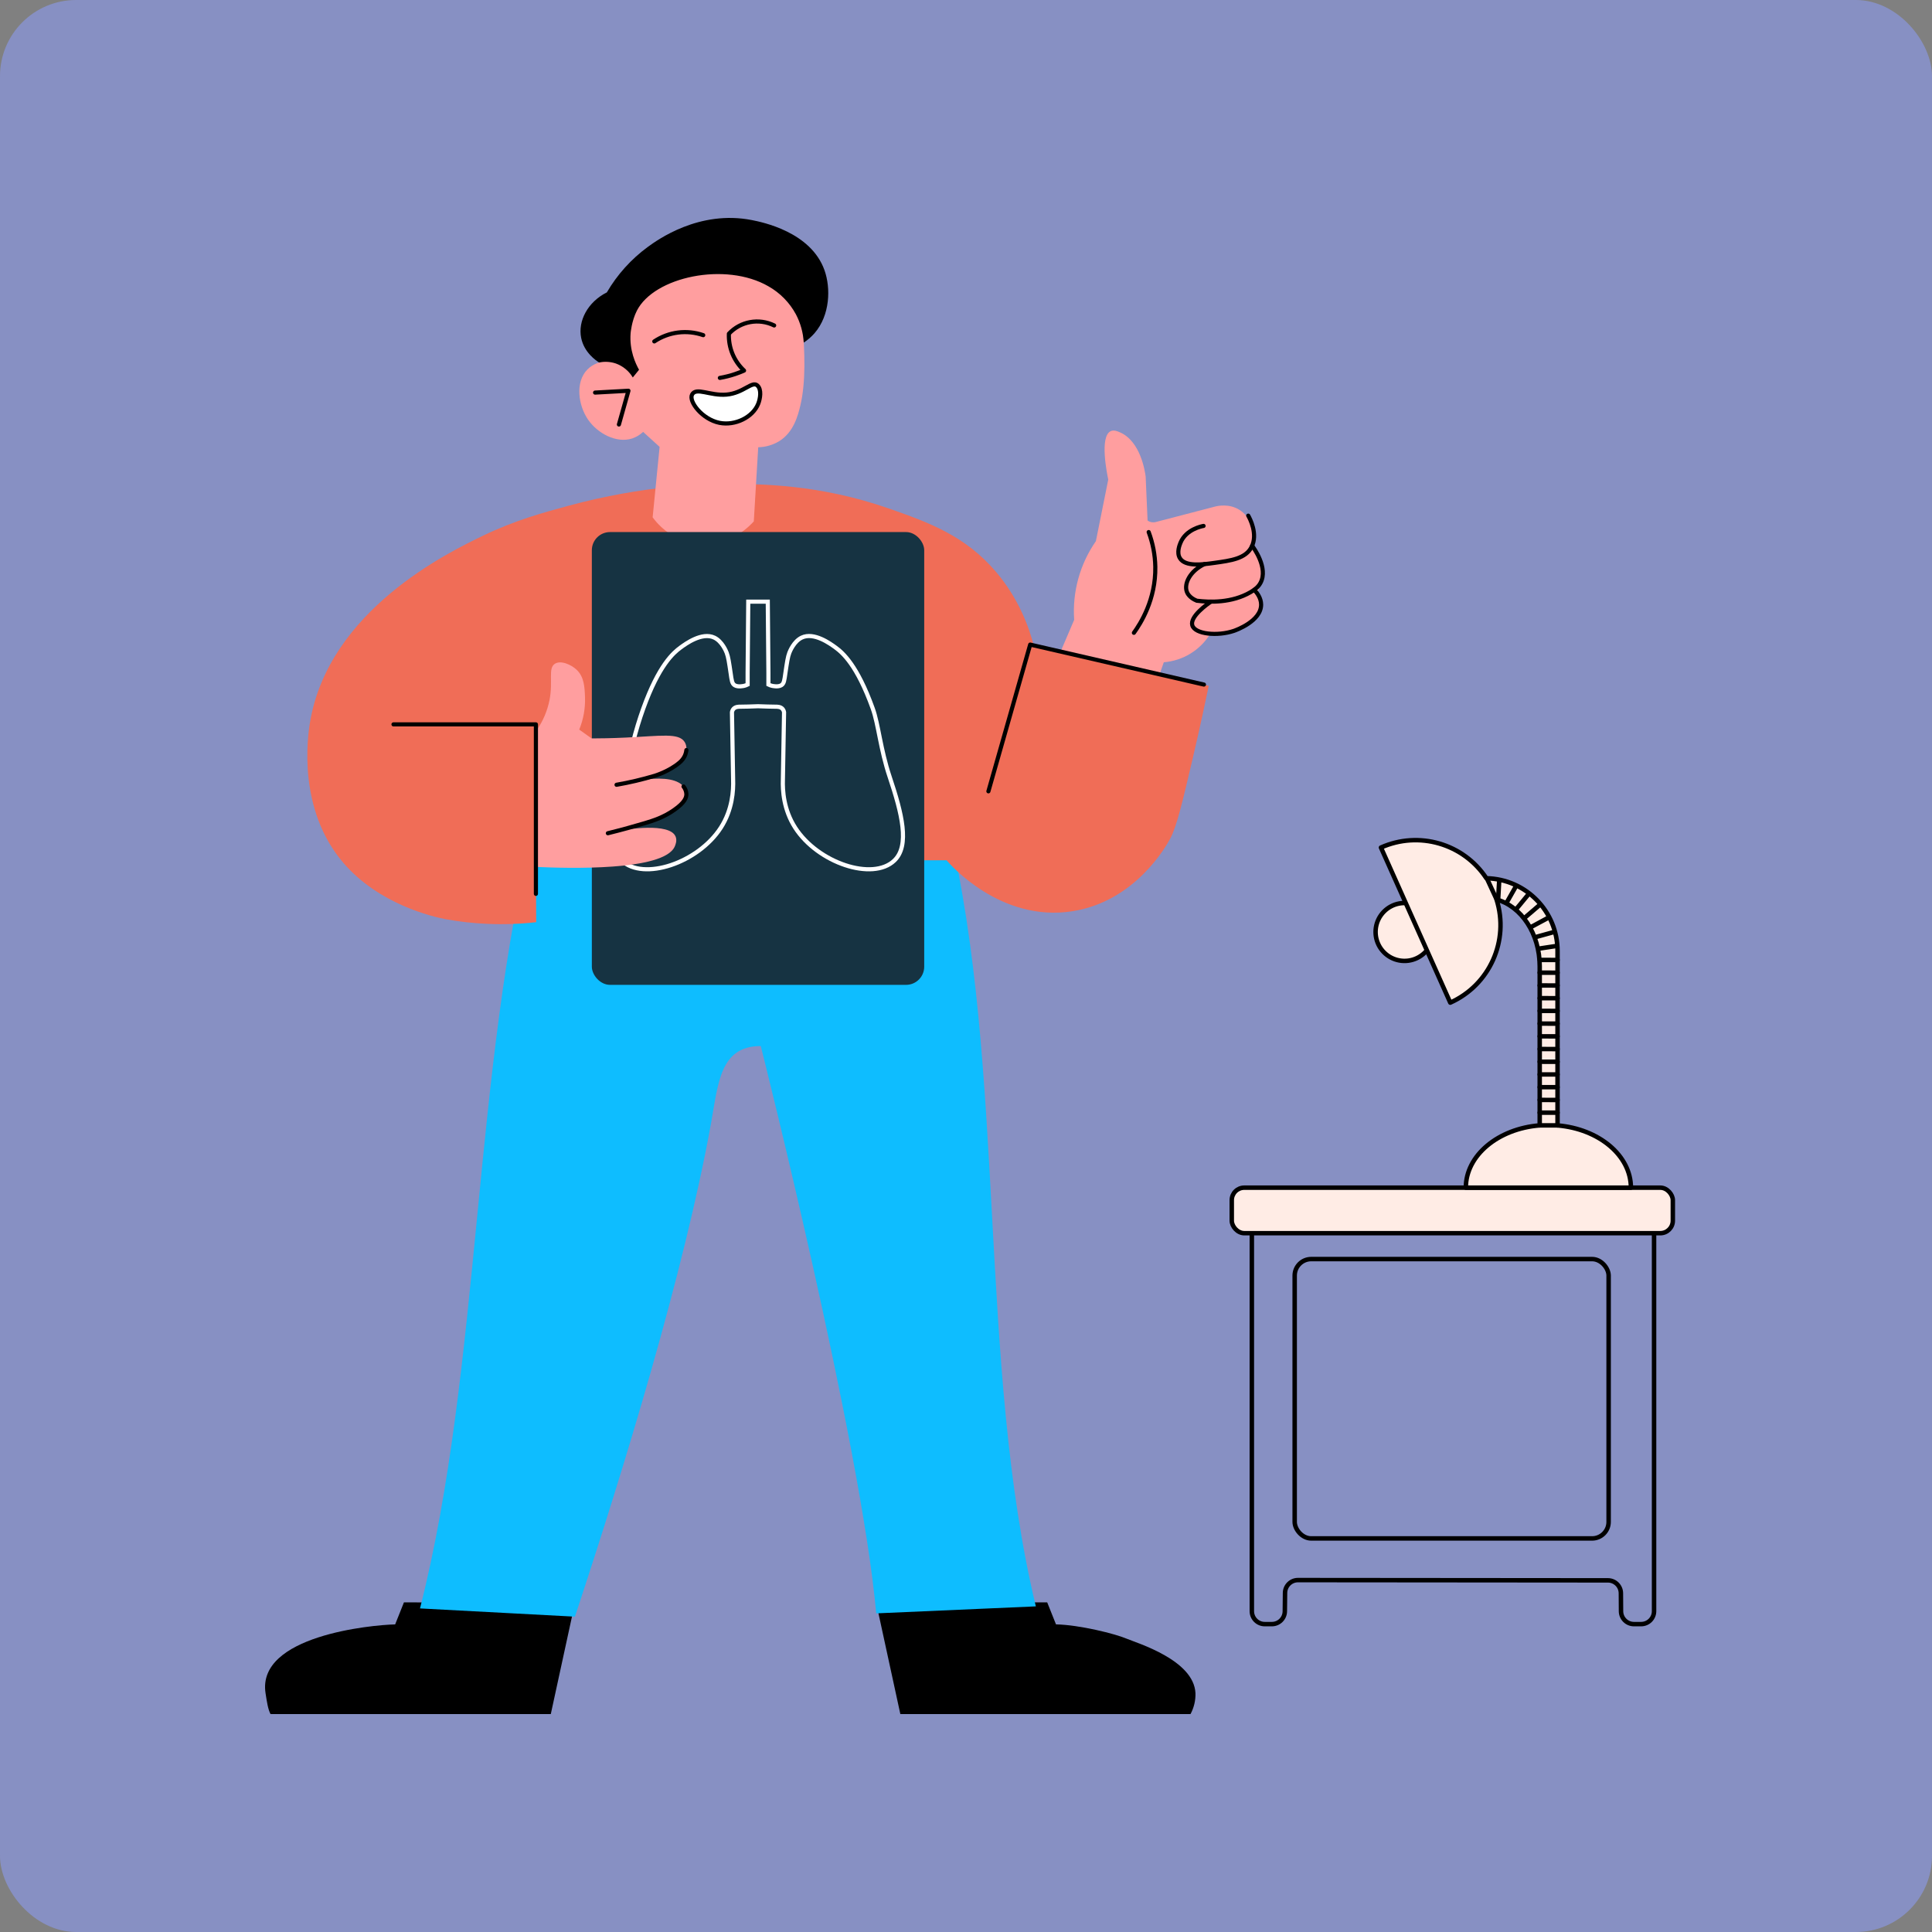
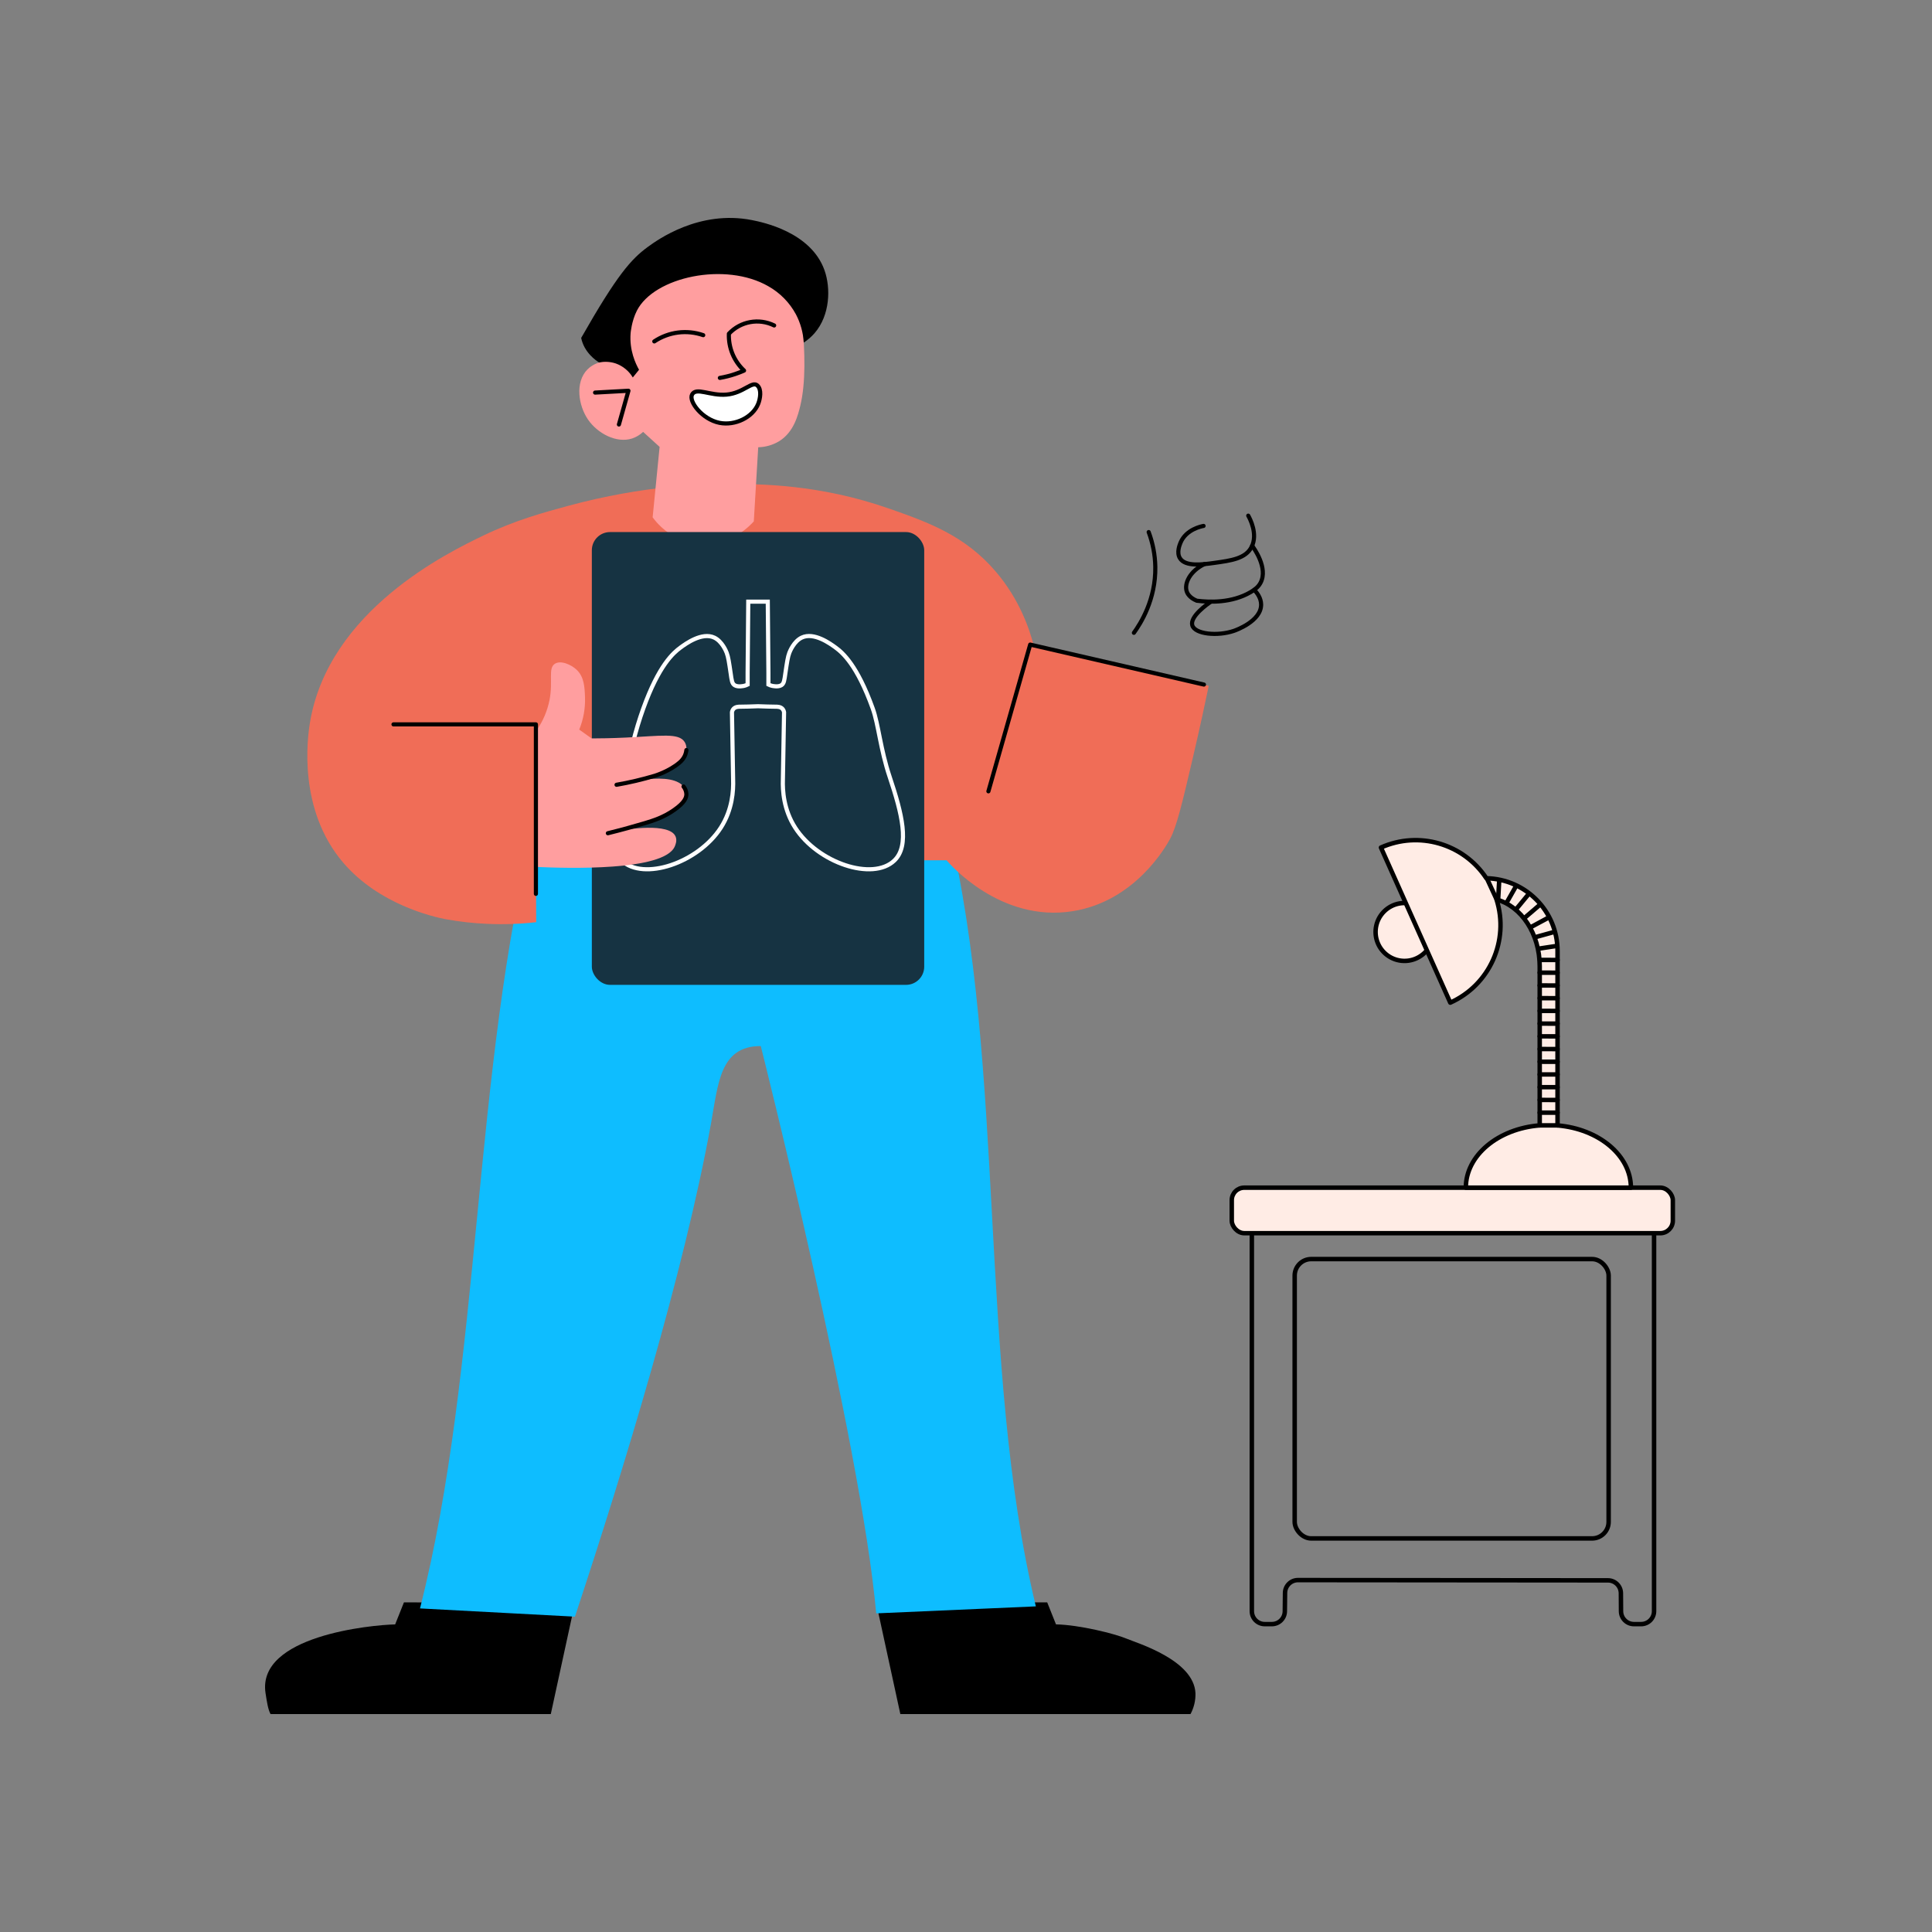
<svg xmlns="http://www.w3.org/2000/svg" width="328px" height="328px" viewBox="0 0 328 328" version="1.1">
  <rect x="0" y="0" width="328" height="328" fill="#808080" stroke="none" />
  <title>Group 2</title>
  <g id="Ajout-page-2023" stroke="none" stroke-width="1" fill="none" fill-rule="evenodd">
    <g id="Notre-organisme-Ouvert-Copy-3" transform="translate(-814, -497)">
      <g id="Group-2" transform="translate(814, 497)">
        <g id="Group-18" fill="#8790C3">
-           <rect id="Rectangle-Copy-2" x="0" y="0" width="328" height="328" rx="12.929" />
-         </g>
+           </g>
        <g id="DrawKit-Vector-Illustration-Health-&amp;-Medical-(4)" transform="translate(45, 37)">
          <path d="M0.924,254 L48.511,254 L52.609,235.13 L23.578,235.036 L22.085,238.779 C18.057,238.864 -1.426,240.713 0.083,250.457 C0.306,251.891 0.483,253.141 0.924,254 Z" id="Path" fill="#000000" fill-rule="nonzero" />
          <path d="M157.116,254 L107.852,254 L103.754,235.13 L132.785,235.036 L134.278,238.773 C138.304,238.858 144.309,240.378 146.203,241.176 C148.069,241.961 157.686,244.813 157.956,250.451 C157.993,251.688 157.703,252.912 157.116,254 L157.116,254 Z" id="Path" fill="#000000" fill-rule="nonzero" />
          <path d="M26.304,236.065 L52.609,237.465 C60.912,212.371 71.132,178.952 75.688,153.854 C76.936,146.984 77.181,140.59 84.159,140.59 C84.159,140.59 101.19,208.04 103.754,236.905 L130.857,235.717 C120.962,194.52 125.887,144.363 115.99,103.167 L45.701,103.167 C35.293,144.082 36.712,195.149 26.304,236.065 Z" id="Path" fill="#0EBDFF" fill-rule="nonzero" />
-           <path d="M135.064,73.623 L137.365,68.23 C137.036,63.487 138.337,58.774 141.052,54.873 L143.152,44.417 C142.946,43.446 141.638,37.08 143.573,36.197 C144.118,35.948 144.736,36.217 145.207,36.43 C148.646,37.985 149.381,43.013 149.501,43.904 C149.609,46.395 149.718,48.886 149.827,51.377 C150.25,51.668 150.781,51.754 151.274,51.61 L161.308,48.995 C161.762,48.883 163.669,48.462 165.416,49.556 C167.338,50.757 168.275,53.303 167.655,55.861 C168.248,56.459 168.709,57.175 169.009,57.962 C170.013,60.629 168.706,63.114 168.449,63.569 C168.735,64.092 169.274,65.26 168.958,66.548 C168.458,68.581 166.182,69.46 164.857,69.972 C163.458,70.506 161.959,70.722 160.466,70.607 C158.759,73.384 155.828,75.176 152.581,75.432 C152.341,76.12 152.099,76.808 151.857,77.497 L135.064,73.623 Z" id="Path" fill="#FF9E9F" fill-rule="nonzero" />
          <path d="M159.332,52.288 C159.066,52.333 156.363,52.833 155.412,55.151 C155.261,55.529 154.732,56.818 155.314,57.762 C156.222,59.247 159.146,58.843 161.067,58.577 C164.065,58.164 166.465,57.833 167.477,55.868 C168.612,53.663 167.174,51.001 166.917,50.544" id="Path" stroke="#000000" stroke-width="0.701" stroke-linecap="round" stroke-linejoin="round" />
          <path d="M159.481,58.765 C157.044,59.931 155.966,62.082 156.501,63.491 C156.577,63.69 156.913,64.473 158.182,64.986 C160.332,65.254 164.129,65.402 167.328,63.522 C168.149,63.04 168.67,62.578 169.009,61.934 C170.343,59.4 167.834,55.997 167.58,55.662" id="Path" stroke="#000000" stroke-width="0.701" stroke-linecap="round" stroke-linejoin="round" />
          <path d="M160.577,65.149 C159.983,65.555 156.979,67.663 157.418,69.165 C157.858,70.666 161.693,71.057 164.497,70.098 C164.8,69.992 169.13,68.457 169.103,65.63 C169.092,64.531 168.428,63.66 167.931,63.137" id="Path" stroke="#000000" stroke-width="0.701" stroke-linecap="round" stroke-linejoin="round" />
          <path d="M150.014,53.33 C150.72,55.216 151.1,57.207 151.139,59.22 C151.236,64.789 148.639,68.851 147.505,70.433" id="Path" stroke="#000000" stroke-width="0.701" stroke-linecap="round" stroke-linejoin="round" />
          <path d="M130.547,72.76 C129.739,69.604 128.023,64.719 124.106,60.103 C118.896,53.963 112.667,51.695 105.997,49.36 C94.143,45.211 84.168,45.145 78.04,45.157 C74.875,45.157 64.463,45.339 51.406,48.892 C47.183,50.042 42.397,51.344 37.022,53.938 C31.185,56.75 10.758,66.595 7.618,85.699 C7.197,88.26 5.534,100.434 13.294,109.489 C19.351,116.559 28.517,118.64 30.628,119.05 C32.971,119.48 35.341,119.746 37.722,119.844 C40.494,119.968 43.272,119.874 46.03,119.564 L45.984,109.056 L115.709,109.056 C116.179,109.621 124.83,119.662 137.124,117.693 C147.755,116 152.991,106.631 153.653,105.407 C154.775,103.32 155.723,99.317 157.573,91.394 C158.746,86.369 159.632,82.222 160.21,79.437 L130.547,72.76 Z" id="Path" fill="#F06D57" fill-rule="nonzero" />
          <polyline id="Path" stroke="#000000" stroke-width="0.701" stroke-linecap="round" stroke-linejoin="round" points="159.394 79.221 129.898 72.433 122.804 97.344" />
          <path d="M66.984,38.867 L65.801,50.824 C66.202,51.386 68.764,54.853 73.455,55.37 C79.045,55.986 82.673,51.866 82.976,51.509 C83.226,47.317 83.476,43.124 83.724,38.932 C85,38.906 86.245,38.54 87.332,37.871 C89.755,36.332 90.465,33.562 90.88,31.831 C92.745,24.051 90.256,10.669 89.883,8.727 C87.929,7.845 80.529,4.787 71.838,7.543 C67.653,8.89 63.896,11.317 60.947,14.58 L57.835,24.296 C57.051,24.398 55.737,24.699 54.724,25.728 C52.604,27.886 53.179,31.848 54.849,34.26 C56.447,36.567 59.63,38.302 62.316,37.443 C63.013,37.211 63.651,36.828 64.183,36.321 L66.984,38.867 Z" id="Path" fill="#FF9E9F" fill-rule="nonzero" />
          <path d="M86.43,18.253 C83.839,16.979 80.721,17.548 78.746,19.655 C78.655,22.016 79.594,24.3 81.32,25.913 C80.856,26.119 80.347,26.32 79.795,26.505 C78.952,26.788 78.089,27.006 77.213,27.158" id="Path" stroke="#000000" stroke-width="0.701" stroke-linecap="round" stroke-linejoin="round" />
          <path d="M66.081,20.962 C68.533,19.329 71.607,18.936 74.389,19.902" id="Path" stroke="#000000" stroke-width="0.701" stroke-linecap="round" stroke-linejoin="round" />
          <path d="M78.341,29.992 C75.548,30.234 73.184,28.671 72.491,29.992 C71.885,31.142 74.203,34.198 77.159,34.788 C79.793,35.312 82.811,33.85 83.724,31.55 C84.065,30.689 84.343,29.125 83.573,28.436 C82.675,27.637 81.2,29.745 78.341,29.992 Z" id="Path" stroke="#000000" stroke-width="0.701" fill="#FFFFFF" fill-rule="nonzero" stroke-linecap="round" stroke-linejoin="round" />
          <polyline id="Path" stroke="#000000" stroke-width="0.701" stroke-linecap="round" stroke-linejoin="round" points="56.03 29.65 61.693 29.339 60.076 35.068" />
-           <path d="M56.707,24.542 C56.186,24.211 54.167,22.844 53.667,20.37 C53.081,17.48 54.807,14.25 58.023,12.642 C59.791,9.615 62.161,6.985 64.988,4.914 C66.575,3.76 73.685,-1.409 82.661,0.368 C84.36,0.705 92.671,2.35 94.983,8.899 C96.043,11.891 95.943,16.483 93.302,19.549 C92.766,20.17 92.143,20.711 91.454,21.156 C91.357,19.486 90.906,17.855 90.129,16.373 C89.054,14.375 87.435,12.724 85.461,11.609 C78.193,7.402 66.051,9.98 63.121,15.75 C62.226,17.512 62.061,19.549 62.061,19.549 C61.825,22.491 62.926,24.773 63.492,25.776 C63.14,26.213 62.787,26.649 62.432,27.084 C61.779,25.989 60.767,25.153 59.569,24.717 C58.648,24.403 57.66,24.342 56.707,24.542 Z" id="Path" fill="#000000" fill-rule="nonzero" />
+           <path d="M56.707,24.542 C56.186,24.211 54.167,22.844 53.667,20.37 C59.791,9.615 62.161,6.985 64.988,4.914 C66.575,3.76 73.685,-1.409 82.661,0.368 C84.36,0.705 92.671,2.35 94.983,8.899 C96.043,11.891 95.943,16.483 93.302,19.549 C92.766,20.17 92.143,20.711 91.454,21.156 C91.357,19.486 90.906,17.855 90.129,16.373 C89.054,14.375 87.435,12.724 85.461,11.609 C78.193,7.402 66.051,9.98 63.121,15.75 C62.226,17.512 62.061,19.549 62.061,19.549 C61.825,22.491 62.926,24.773 63.492,25.776 C63.14,26.213 62.787,26.649 62.432,27.084 C61.779,25.989 60.767,25.153 59.569,24.717 C58.648,24.403 57.66,24.342 56.707,24.542 Z" id="Path" fill="#000000" fill-rule="nonzero" />
          <rect id="Rectangle" fill="#163342" fill-rule="nonzero" x="55.479" y="53.33" width="56.427" height="76.871" rx="3.084" />
          <path d="M106.044,94.898 C104.452,90.147 104.15,85.995 103.167,83.279 C100.523,75.933 98.073,73.824 96.859,72.935 C95.966,72.283 93.193,70.256 91.113,71.245 C89.788,71.877 89.113,73.556 89.01,73.821 C88.742,74.517 88.604,75.461 88.328,77.349 C88.165,78.468 88.116,79.05 87.647,79.334 C87.078,79.679 86.119,79.449 86.018,79.423 C85.824,79.374 85.636,79.304 85.456,79.215 L85.456,77.2 L85.347,65.146 L82.034,65.146 L81.927,77.2 L81.927,79.221 C81.747,79.31 81.558,79.38 81.363,79.429 C81.264,79.455 80.304,79.685 79.734,79.34 C79.266,79.056 79.216,78.474 79.053,77.355 C78.777,75.467 78.64,74.523 78.372,73.827 C78.269,73.559 77.595,71.88 76.27,71.251 C74.189,70.262 71.416,72.289 70.524,72.941 C69.312,73.83 66.86,75.939 64.214,83.285 C62.862,87.05 61.898,90.944 61.338,94.904 C58.184,100.611 57.887,106.563 60.547,109.101 C64.236,112.619 73.519,109.5 77.371,103.529 C79.351,100.458 79.53,97.2 79.463,95.347 C79.399,91.541 79.333,87.734 79.266,83.926 C79.297,83.706 79.393,83.5 79.542,83.334 C79.878,82.976 80.396,82.978 80.688,82.978 C81.51,82.978 82.495,82.941 83.689,82.899 C84.884,82.941 85.866,82.975 86.69,82.978 C86.981,82.978 87.5,82.978 87.835,83.334 C87.983,83.5 88.08,83.706 88.112,83.926 C88.045,87.733 87.979,91.54 87.914,95.347 C87.847,97.199 88.027,100.456 90.008,103.529 C93.858,109.5 103.141,112.621 106.83,109.101 C109.501,106.557 108.117,101.082 106.044,94.898 Z" id="Path" stroke="#FFFFFF" stroke-width="0.701" />
          <path d="M46.058,87.054 C47.161,85.485 47.924,83.703 48.298,81.822 C48.917,78.588 48.019,76.48 49.185,75.703 C50.165,75.051 51.911,75.794 52.872,76.685 C54.189,77.912 54.254,79.664 54.319,81.402 C54.381,83.272 54.046,85.134 53.338,86.866 L55.438,88.362 C56.801,88.362 58.803,88.334 61.227,88.221 C67.199,87.94 70.235,87.38 71.232,88.968 C71.629,89.6 71.535,90.309 71.512,90.51 C70.993,94.554 60.434,96.161 59.779,96.255 C60.403,96.079 69.332,93.642 71.217,96.783 C71.41,97.092 71.517,97.447 71.528,97.811 C71.555,101.282 61.035,103.785 59.869,104.055 C61.359,103.798 68.651,102.613 69.688,105.004 C69.991,105.687 69.671,106.428 69.564,106.686 C67.767,110.928 51.27,110.422 45.866,110.171 L46.058,87.054 Z" id="Path" fill="#FF9E9F" fill-rule="nonzero" />
          <polyline id="Path" stroke="#000000" stroke-width="0.701" stroke-linecap="round" stroke-linejoin="round" points="21.805 85.98 45.983 85.98 45.983 114.751" />
          <path d="M71.529,90.345 C71.49,90.699 71.391,91.044 71.238,91.366 C71.032,91.781 70.742,92.148 70.387,92.445 C68.63,93.96 66.184,94.697 66.184,94.697 C64.047,95.338 61.872,95.851 59.673,96.232" id="Path" stroke="#000000" stroke-width="0.701" stroke-linecap="round" stroke-linejoin="round" />
          <path d="M71.042,96.53 C71.337,96.894 71.507,97.343 71.529,97.811 C71.538,98.417 71.251,99.252 69.441,100.516 C67.632,101.779 65.972,102.301 64.379,102.778 C62.714,103.275 60.63,103.86 58.199,104.46" id="Path" stroke="#000000" stroke-width="0.701" stroke-linecap="round" stroke-linejoin="round" />
          <path d="M233.625,238.729 L232.398,238.729 C231.192,238.728 230.212,237.754 230.203,236.547 C230.197,235.526 230.19,234.505 230.183,233.485 C230.174,232.278 229.195,231.304 227.989,231.301 L175.359,231.256 C174.156,231.255 173.176,232.224 173.162,233.429 C173.15,234.471 173.139,235.513 173.128,236.555 C173.115,237.759 172.137,238.728 170.934,238.729 L169.722,238.729 C168.51,238.729 167.527,237.745 167.527,236.532 L167.527,172.588 C167.527,171.374 168.51,170.391 169.722,170.391 L233.619,170.391 C234.831,170.391 235.814,171.374 235.814,172.588 L235.814,236.532 C235.814,237.743 234.835,238.726 233.625,238.729 L233.625,238.729 Z" id="Path" stroke="#000000" stroke-width="0.758" stroke-linecap="round" stroke-linejoin="round" />
          <rect id="Rectangle" stroke="#000000" stroke-width="0.758" stroke-linecap="round" stroke-linejoin="round" x="174.801" y="176.755" width="53.299" height="47.428" rx="2.805" />
          <rect id="Rectangle" stroke="#000000" stroke-width="0.758" fill="#FFECE5" fill-rule="nonzero" stroke-linecap="round" stroke-linejoin="round" x="164.12" y="164.633" width="74.88" height="7.728" rx="2.123" />
          <path d="M198.268,122.169 L202.04,120.285 C203.014,119.812 203.659,118.851 203.728,117.77 C203.797,116.688 203.28,115.653 202.374,115.059 C201.467,114.466 200.312,114.406 199.349,114.903 L199.349,114.895 L195.564,116.786 C193.67,115.881 191.41,116.28 189.94,117.78 C188.47,119.279 188.115,121.548 189.056,123.426 C189.998,125.304 192.027,126.375 194.107,126.093 C196.188,125.81 197.858,124.236 198.265,122.175 L198.268,122.169 Z" id="Path" stroke="#000000" stroke-width="0.758" fill="#FFECE5" fill-rule="nonzero" stroke-linecap="round" stroke-linejoin="round" />
          <path d="M203.86,164.633 L231.882,164.633 C231.882,159.158 226.431,154.653 219.427,154.065 L219.427,124.437 C219.422,117.721 214.055,112.241 207.346,112.103 C203.457,106.218 195.884,104.012 189.447,106.889 L201.216,133.221 C207.898,130.229 211.277,122.699 209.073,115.714 C213.261,116.847 216.4,121.493 216.4,127.057 L216.4,154.058 C209.352,154.617 203.86,159.137 203.86,164.633 Z" id="Path" stroke="#000000" stroke-width="0.758" fill="#FFECE5" fill-rule="nonzero" stroke-linecap="round" stroke-linejoin="round" />
          <line x1="216.399" y1="154.058" x2="219.427" y2="154.058" id="Path" stroke="#000000" stroke-width="0.758" fill="#FFECE5" fill-rule="nonzero" stroke-linecap="round" stroke-linejoin="round" />
          <line x1="216.399" y1="151.898" x2="219.427" y2="151.898" id="Path" stroke="#000000" stroke-width="0.758" fill="#FFECE5" fill-rule="nonzero" stroke-linecap="round" stroke-linejoin="round" />
          <line x1="216.399" y1="149.737" x2="219.427" y2="149.747" id="Path" stroke="#000000" stroke-width="0.758" fill="#FFECE5" fill-rule="nonzero" stroke-linecap="round" stroke-linejoin="round" />
          <line x1="216.399" y1="147.571" x2="219.427" y2="147.571" id="Path" stroke="#000000" stroke-width="0.758" fill="#FFECE5" fill-rule="nonzero" stroke-linecap="round" stroke-linejoin="round" />
          <line x1="216.399" y1="145.411" x2="219.427" y2="145.411" id="Path" stroke="#000000" stroke-width="0.758" fill="#FFECE5" fill-rule="nonzero" stroke-linecap="round" stroke-linejoin="round" />
          <line x1="216.399" y1="143.251" x2="219.427" y2="143.26" id="Path" stroke="#000000" stroke-width="0.758" fill="#FFECE5" fill-rule="nonzero" stroke-linecap="round" stroke-linejoin="round" />
          <line x1="216.399" y1="141.096" x2="219.427" y2="141.103" id="Path" stroke="#000000" stroke-width="0.758" fill="#FFECE5" fill-rule="nonzero" stroke-linecap="round" stroke-linejoin="round" />
          <line x1="216.399" y1="138.937" x2="219.427" y2="138.944" id="Path" stroke="#000000" stroke-width="0.758" fill="#FFECE5" fill-rule="nonzero" stroke-linecap="round" stroke-linejoin="round" />
          <line x1="216.399" y1="136.776" x2="219.427" y2="136.785" id="Path" stroke="#000000" stroke-width="0.758" fill="#FFECE5" fill-rule="nonzero" stroke-linecap="round" stroke-linejoin="round" />
          <line x1="216.399" y1="134.621" x2="219.427" y2="134.629" id="Path" stroke="#000000" stroke-width="0.758" fill="#FFECE5" fill-rule="nonzero" stroke-linecap="round" stroke-linejoin="round" />
          <line x1="216.399" y1="132.462" x2="219.427" y2="132.469" id="Path" stroke="#000000" stroke-width="0.758" fill="#FFECE5" fill-rule="nonzero" stroke-linecap="round" stroke-linejoin="round" />
          <line x1="216.399" y1="130.301" x2="219.427" y2="130.31" id="Path" stroke="#000000" stroke-width="0.758" fill="#FFECE5" fill-rule="nonzero" stroke-linecap="round" stroke-linejoin="round" />
          <line x1="216.399" y1="128.13" x2="219.427" y2="128.139" id="Path" stroke="#000000" stroke-width="0.758" fill="#FFECE5" fill-rule="nonzero" stroke-linecap="round" stroke-linejoin="round" />
          <line x1="216.399" y1="125.971" x2="219.427" y2="125.978" id="Path" stroke="#000000" stroke-width="0.758" fill="#FFECE5" fill-rule="nonzero" stroke-linecap="round" stroke-linejoin="round" />
          <line x1="216.308" y1="124.043" x2="219.303" y2="123.589" id="Path" stroke="#000000" stroke-width="0.758" fill="#FFECE5" fill-rule="nonzero" stroke-linecap="round" stroke-linejoin="round" />
          <line x1="215.828" y1="122.058" x2="218.747" y2="121.25" id="Path" stroke="#000000" stroke-width="0.758" fill="#FFECE5" fill-rule="nonzero" stroke-linecap="round" stroke-linejoin="round" />
          <line x1="215.065" y1="120.309" x2="217.731" y2="118.871" id="Path" stroke="#000000" stroke-width="0.758" fill="#FFECE5" fill-rule="nonzero" stroke-linecap="round" stroke-linejoin="round" />
          <line x1="214.008" y1="118.681" x2="216.308" y2="116.711" id="Path" stroke="#000000" stroke-width="0.758" fill="#FFECE5" fill-rule="nonzero" stroke-linecap="round" stroke-linejoin="round" />
          <line x1="212.548" y1="117.179" x2="214.479" y2="114.842" id="Path" stroke="#000000" stroke-width="0.758" fill="#FFECE5" fill-rule="nonzero" stroke-linecap="round" stroke-linejoin="round" />
          <line x1="210.836" y1="116.159" x2="212.332" y2="113.524" id="Path" stroke="#000000" stroke-width="0.758" fill="#FFECE5" fill-rule="nonzero" stroke-linecap="round" stroke-linejoin="round" />
          <path d="M209.347,115.633 C209.403,114.623 209.46,113.613 209.518,112.603" id="Path" stroke="#000000" stroke-width="0.758" fill="#FFECE5" fill-rule="nonzero" stroke-linecap="round" stroke-linejoin="round" />
          <path d="M209.013,115.542 C208.519,114.476 208.025,113.408 207.53,112.339" id="Path" stroke="#000000" stroke-width="0.758" fill="#FFECE5" fill-rule="nonzero" stroke-linecap="round" stroke-linejoin="round" />
        </g>
      </g>
    </g>
  </g>
</svg>